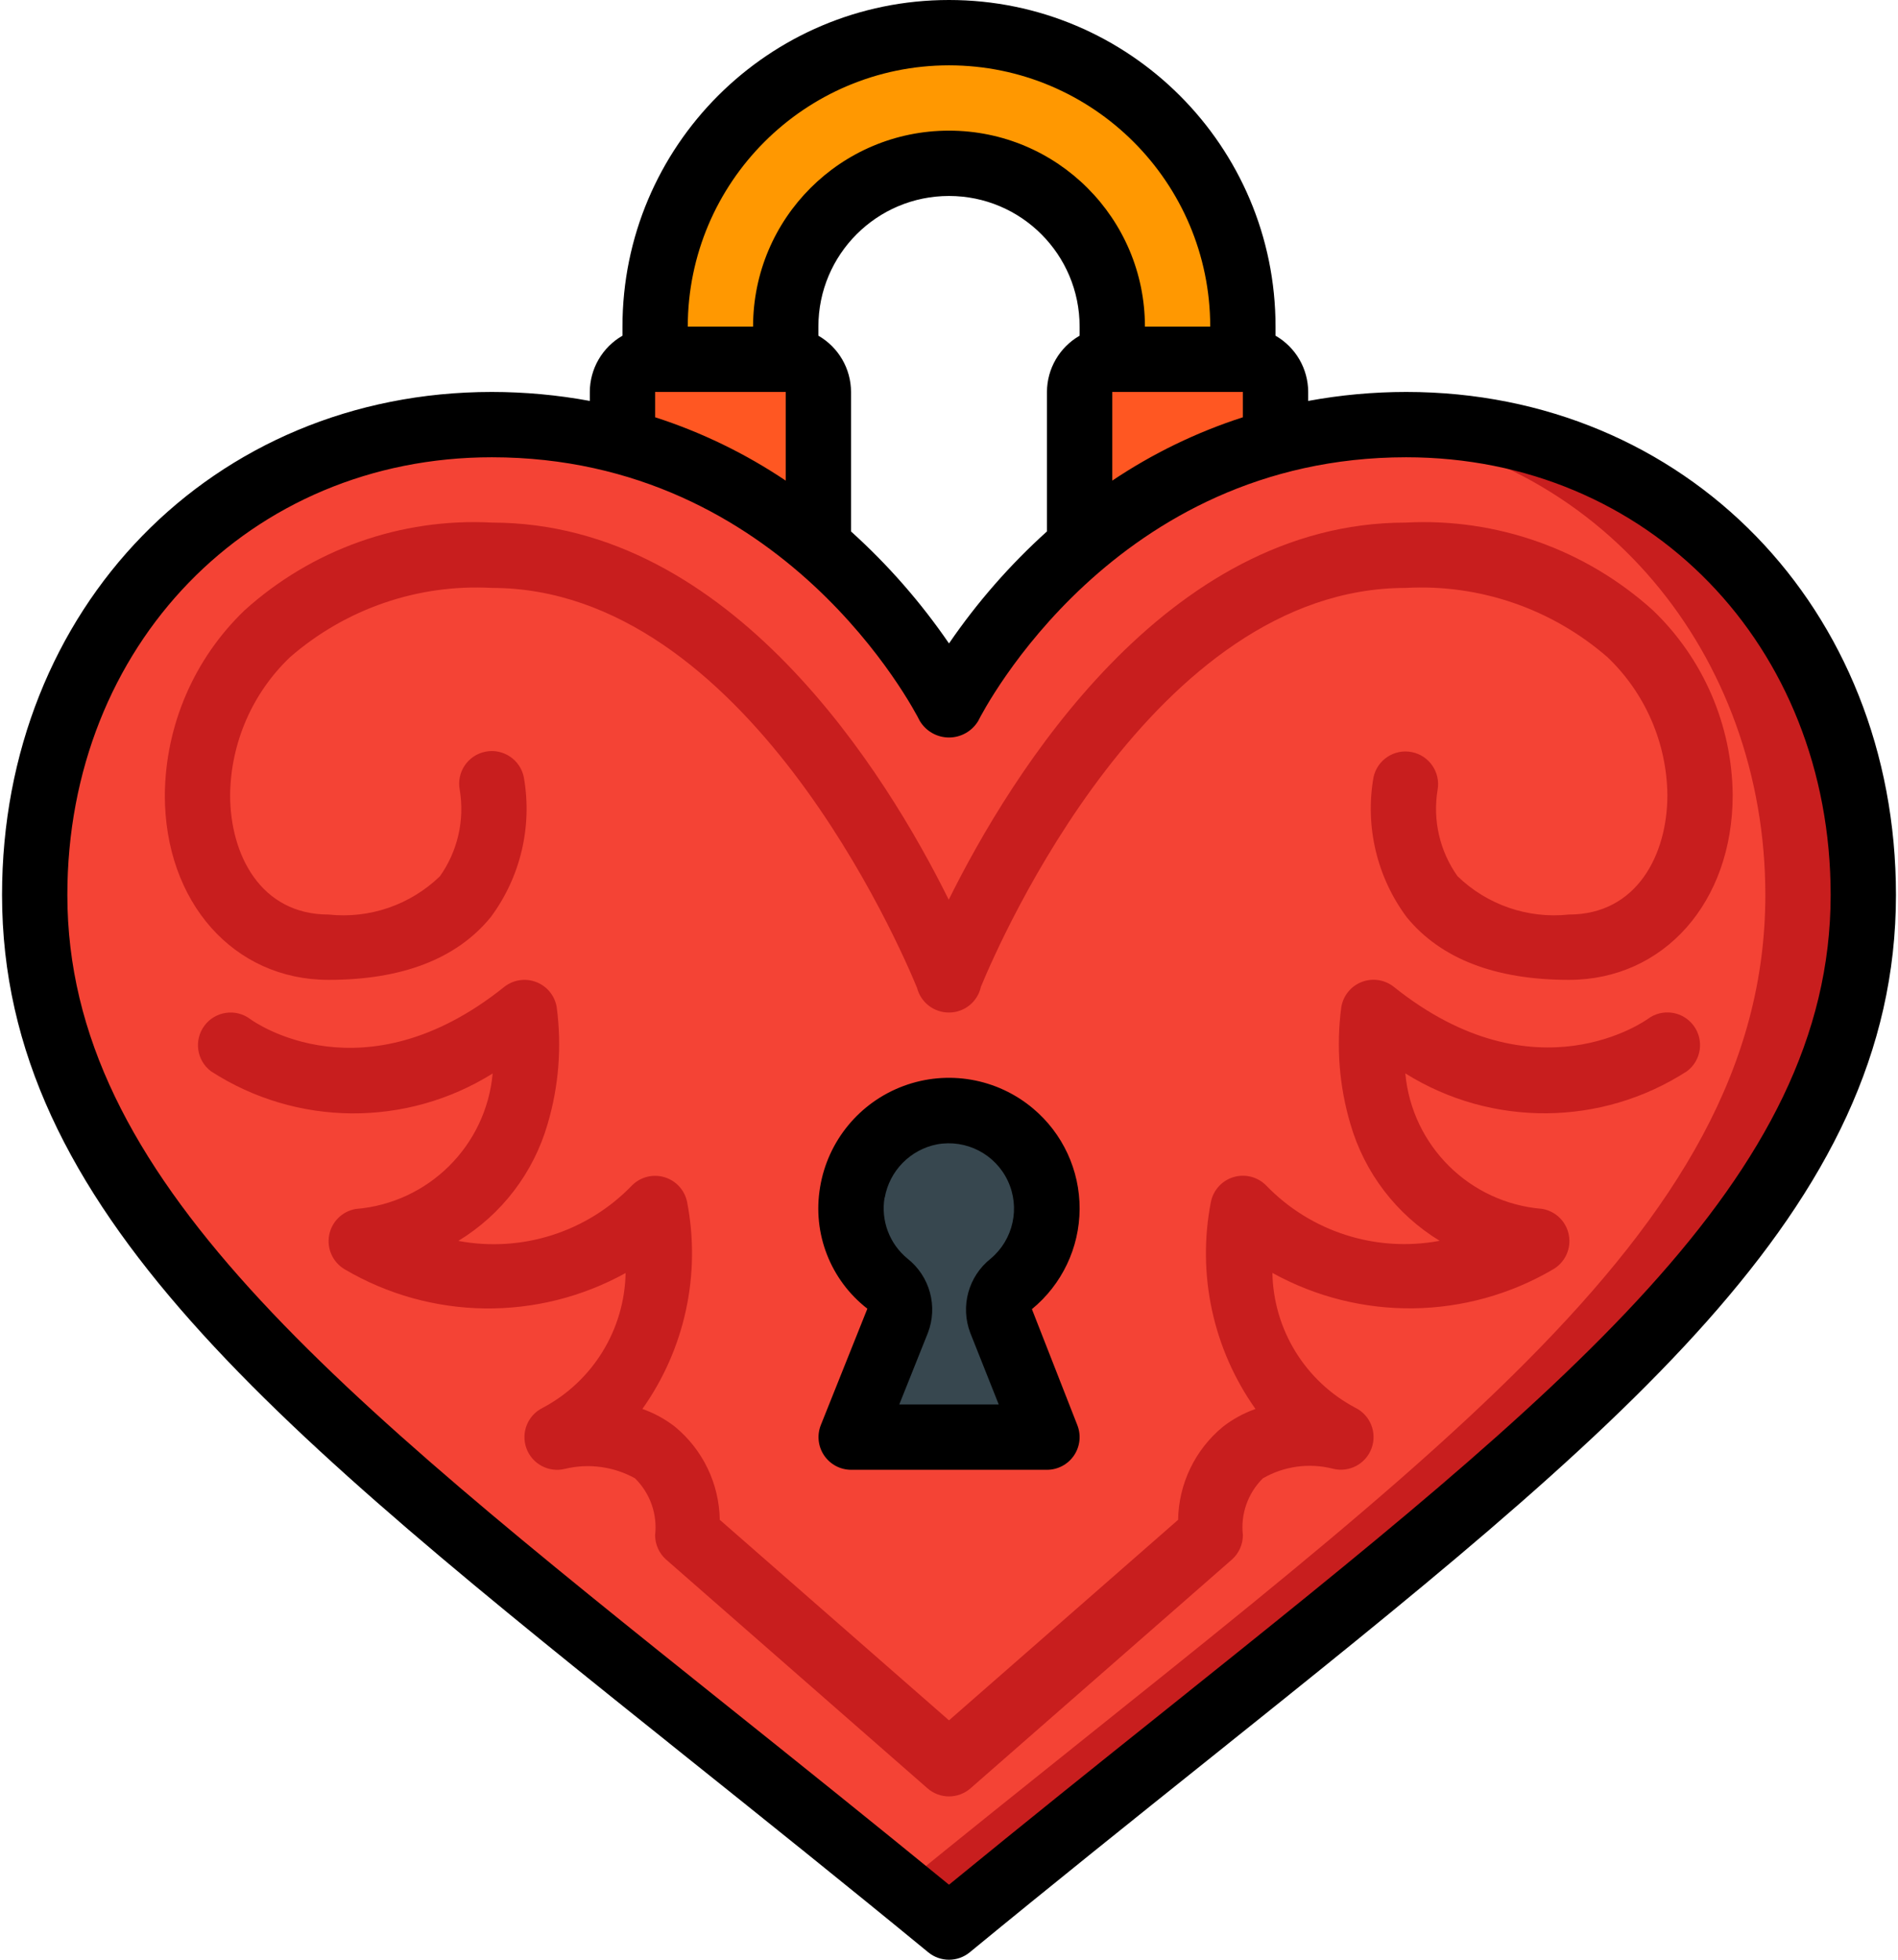
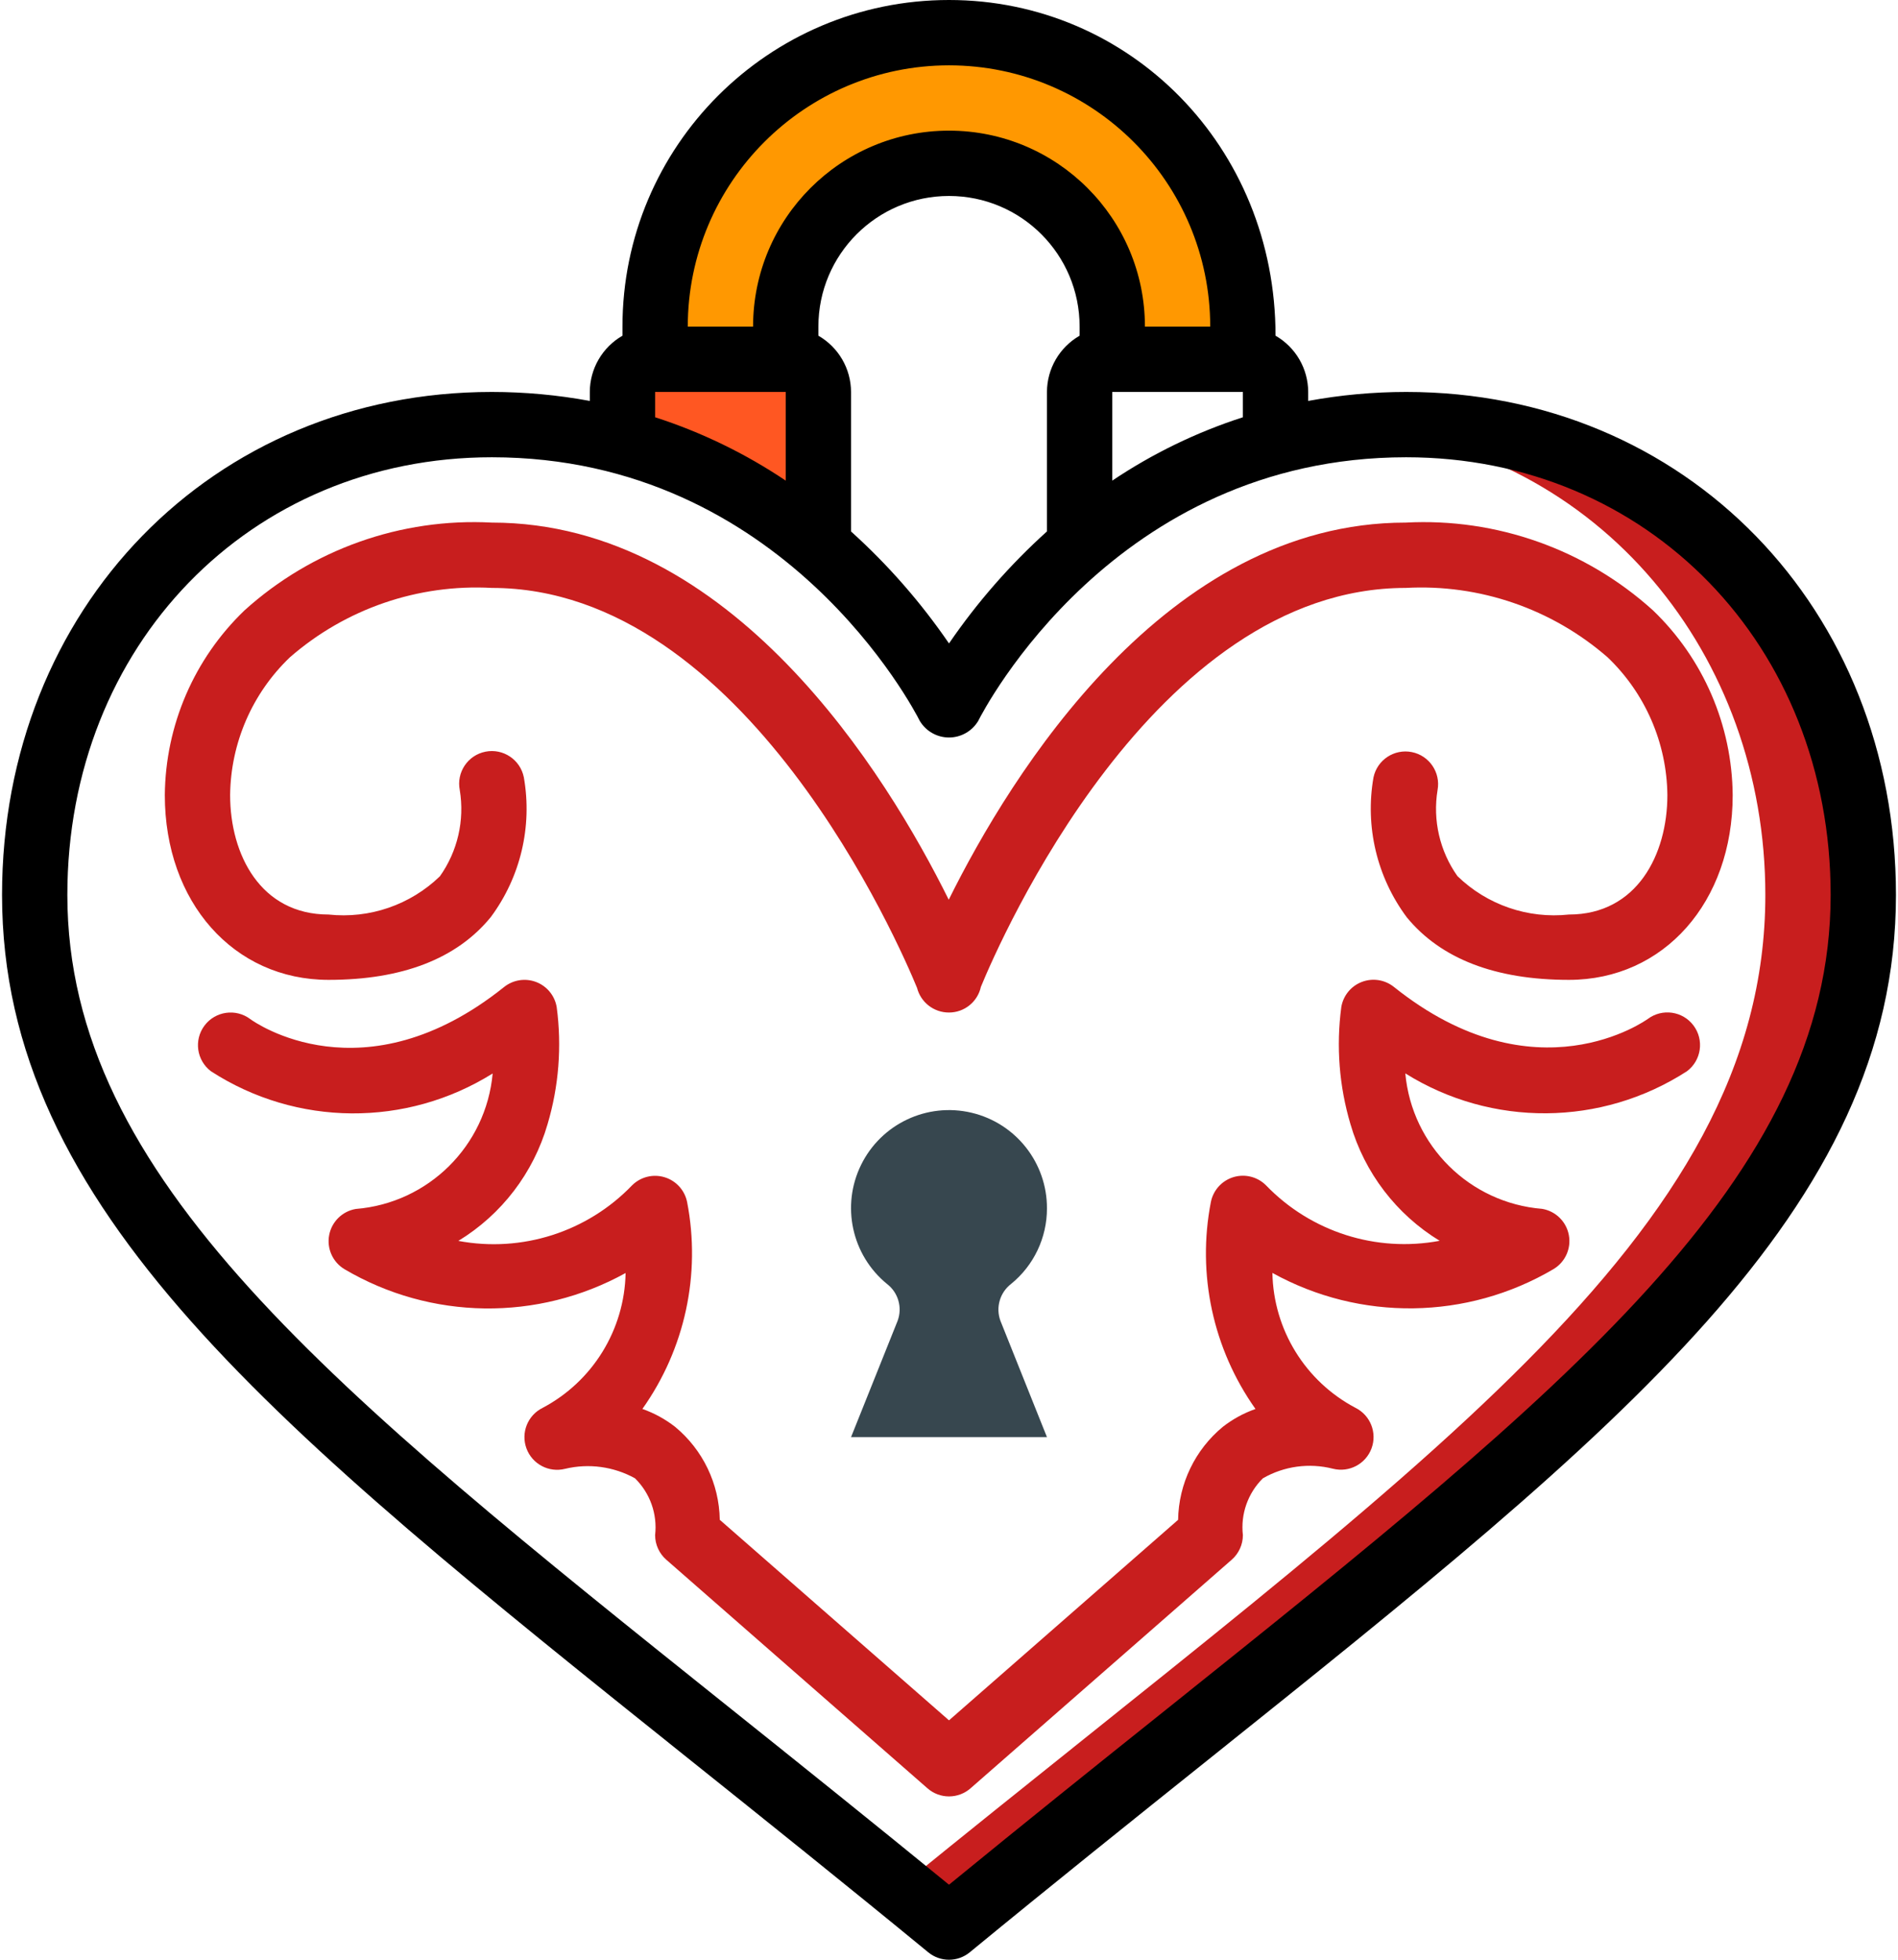
<svg xmlns="http://www.w3.org/2000/svg" width="496" height="512" viewBox="0 0 496 512" fill="none">
-   <path d="M486.933 233.814C486.933 326.059 389.738 387.072 248 503.467C106.261 387.072 9.066 326.059 9.066 233.814C9.066 167.168 57.792 110.934 128.533 110.934C140.064 110.879 151.548 112.401 162.666 115.456C181.564 120.65 199.059 130.01 213.866 142.848C227.687 154.533 239.255 168.646 248 184.491C256.745 168.646 268.312 154.533 282.133 142.848C296.919 129.979 314.422 120.615 333.333 115.456C344.452 112.401 355.936 110.879 367.466 110.934C438.208 110.934 486.933 167.168 486.933 233.814Z" fill="#F44335" />
  <path d="M367.466 110.933C363.131 110.933 358.933 111.198 354.88 111.582C418.513 118.007 461.333 171.341 461.333 233.813C461.333 323.251 369.958 383.334 235.2 493.005C239.421 496.418 243.688 499.905 248 503.466C389.738 387.072 486.933 326.058 486.933 233.813C486.933 167.168 438.208 110.933 367.466 110.933Z" fill="#C81E1E" />
  <path d="M324.8 85.333V93.867H290.666V85.333C290.666 61.769 271.564 42.666 248 42.666C224.436 42.666 205.333 61.769 205.333 85.333V93.867H171.2V85.333C171.2 42.918 205.584 8.533 248 8.533C290.415 8.533 324.8 42.918 324.8 85.333Z" fill="#FF9801" />
  <path d="M213.867 102.4V142.848C199.059 130.01 181.564 120.65 162.667 115.456V102.4C162.667 97.687 166.487 93.867 171.2 93.867H205.333C210.046 93.867 213.867 97.687 213.867 102.4Z" fill="#FF5722" />
-   <path d="M333.333 102.4V115.456C314.422 120.615 296.92 129.979 282.133 142.848V102.4C282.133 97.687 285.954 93.867 290.667 93.867H324.8C329.513 93.867 333.333 97.687 333.333 102.4Z" fill="#FF5722" />
  <path d="M248 264.533C244.066 264.551 240.623 261.893 239.646 258.082C235.242 247.364 194.863 153.6 128.533 153.6C109.25 152.538 90.313 159.044 75.754 171.733C65.914 181.138 60.284 194.116 60.138 207.727C60.138 223.266 68.091 238.933 85.866 238.933C96.57 240.083 107.231 236.419 114.965 228.932C119.587 222.403 121.451 214.315 120.153 206.421C119.234 201.798 122.237 197.305 126.861 196.386C131.484 195.467 135.977 198.47 136.896 203.093C139.153 215.939 136.024 229.148 128.243 239.616C119.351 250.496 105.092 256 85.866 256C61.069 256 43.072 235.699 43.072 207.727C43.228 189.493 50.735 172.095 63.893 159.471C81.529 143.529 104.793 135.274 128.533 136.533C191.27 136.533 231.71 202.334 247.932 235.059C264.162 202.334 304.601 136.533 367.338 136.533C391.079 135.274 414.342 143.529 431.978 159.471C445.136 172.095 452.643 189.493 452.8 207.727C452.8 235.699 434.803 256 410.005 256C390.78 256 376.52 250.496 367.629 239.65C359.826 229.179 356.681 215.956 358.933 203.093C359.9 198.528 364.355 195.587 368.933 196.49C373.51 197.393 376.514 201.806 375.676 206.396C374.378 214.288 376.245 222.374 380.872 228.898C388.609 236.407 399.285 240.085 410.005 238.933C427.772 238.933 435.733 223.266 435.733 207.727C435.588 194.116 429.958 181.138 420.117 171.733C405.558 159.045 386.622 152.539 367.338 153.6C301.384 153.6 261.226 245.939 256.337 257.818C255.482 261.738 252.012 264.533 248 264.533Z" fill="#C81E1E" />
  <path d="M273.6 315.733C273.65 303.816 265.471 293.441 253.872 290.708C242.273 287.975 230.322 293.606 225.046 304.292C219.77 314.977 222.564 327.889 231.786 335.437C234.738 337.69 235.868 341.609 234.568 345.088L222.4 375.466H273.6L261.448 345.096C260.152 341.606 261.288 337.679 264.247 335.42C270.167 330.598 273.602 323.368 273.6 315.733Z" fill="#37474F" />
  <path d="M248 469.333C245.931 469.333 243.933 468.581 242.377 467.217L174.11 407.484C172.261 405.864 171.2 403.525 171.2 401.067C171.825 395.571 169.883 390.093 165.935 386.219C160.369 383.146 153.856 382.263 147.674 383.744C143.446 384.811 139.095 382.52 137.582 378.431C136.069 374.342 137.882 369.77 141.786 367.829C154.895 360.907 163.207 347.408 163.486 332.587C140.542 345.287 112.592 344.904 90.005 331.58C86.945 329.738 85.356 326.185 86.022 322.676C86.688 319.167 89.47 316.444 92.992 315.853C111.933 314.32 127.024 299.381 128.747 280.456C106.181 294.562 77.494 294.342 55.147 279.893C51.377 277.066 50.612 271.717 53.44 267.947C56.268 264.176 61.617 263.412 65.387 266.24C66.53 267.093 95.049 287.215 131.733 257.869C134.097 255.978 137.285 255.481 140.112 256.562C142.939 257.643 144.982 260.14 145.481 263.125C146.849 273.374 146.035 283.797 143.091 293.709C139.404 306.428 131.087 317.306 119.778 324.198C136.386 327.323 153.45 321.869 165.167 309.692C167.393 307.47 170.66 306.652 173.67 307.564C176.68 308.475 178.944 310.969 179.563 314.052C183.216 332.909 178.991 352.44 167.872 368.102C170.95 369.183 173.832 370.757 176.405 372.761C183.673 378.76 187.946 387.642 188.096 397.064L248 449.459L307.87 397.073C308.021 387.651 312.293 378.769 319.561 372.77C322.134 370.765 325.016 369.192 328.094 368.111C316.977 352.435 312.765 332.89 316.437 314.027C317.056 310.943 319.32 308.45 322.33 307.538C325.34 306.626 328.608 307.444 330.833 309.666C342.555 321.835 359.615 327.288 376.222 324.173C364.914 317.28 356.596 306.403 352.909 293.683C349.965 283.771 349.151 273.349 350.52 263.1C351.019 260.114 353.061 257.617 355.888 256.536C358.715 255.455 361.903 255.952 364.267 257.843C401.344 287.505 430.332 266.376 430.613 266.214C434.384 263.387 439.732 264.151 442.56 267.921C445.388 271.691 444.624 277.04 440.853 279.868C418.504 294.318 389.813 294.538 367.245 280.431C368.975 299.355 384.067 314.292 403.008 315.827C406.531 316.419 409.312 319.141 409.978 322.65C410.645 326.16 409.055 329.712 405.995 331.554C383.407 344.875 355.459 345.258 332.514 332.561C332.79 347.384 341.103 360.885 354.214 367.804C358.118 369.745 359.931 374.317 358.418 378.406C356.906 382.495 352.554 384.786 348.326 383.718C342.131 382.137 335.564 383.037 330.022 386.227C326.097 390.111 324.172 395.581 324.8 401.067C324.8 403.525 323.739 405.864 321.89 407.484L253.624 467.217C252.068 468.581 250.069 469.333 248 469.333Z" fill="#C81E1E" />
-   <path d="M180.672 460.066C200.128 475.631 220.83 492.194 242.581 510.063C245.73 512.651 250.27 512.651 253.419 510.063C275.17 492.194 295.872 475.631 315.328 460.066C423.787 373.291 495.467 315.964 495.467 233.813C495.467 158.908 440.435 102.4 367.467 102.4C358.88 102.405 350.311 103.19 341.867 104.747V102.4C341.848 96.33 338.596 90.73 333.333 87.706V85.333C333.333 38.205 295.128 0 248 0C200.872 0 162.667 38.205 162.667 85.333V87.706C157.404 90.73 154.152 96.33 154.133 102.4V104.747C145.689 103.19 137.12 102.405 128.533 102.4C55.565 102.4 0.533 158.908 0.533 233.813C0.533 315.964 72.213 373.291 180.672 460.066ZM290.667 125.568V102.4H324.8V109.013C312.706 112.914 301.217 118.486 290.667 125.568ZM213.867 87.706V85.333C213.867 66.482 229.149 51.2 248 51.2C266.851 51.2 282.133 66.482 282.133 85.333V87.706C276.87 90.73 273.618 96.33 273.6 102.4V138.837C263.941 147.549 255.348 157.374 248 168.107C240.651 157.38 232.058 147.561 222.4 138.854V102.4C222.382 96.33 219.129 90.73 213.867 87.706ZM248 17.067C285.685 17.109 316.224 47.648 316.267 85.333H299.2C299.2 57.056 276.277 34.133 248 34.133C219.723 34.133 196.8 57.056 196.8 85.333H179.733C179.776 47.648 210.315 17.109 248 17.067ZM171.2 102.4H205.333V125.568C194.783 118.486 183.294 112.914 171.2 109.013V102.4ZM128.533 119.467C204.83 119.467 238.955 185.54 240.371 188.356C241.977 191.038 244.874 192.68 248 192.68C251.126 192.68 254.023 191.038 255.629 188.356C257.045 185.54 291.17 119.467 367.467 119.467C430.707 119.467 478.4 168.636 478.4 233.813C478.4 307.721 409.28 363.008 304.67 446.703C286.75 461.013 267.84 476.169 248 492.399C228.16 476.186 209.224 461.013 191.33 446.703C86.72 363.042 17.6 307.755 17.6 233.813C17.6 168.636 65.293 119.467 128.533 119.467Z" fill="black" />
-   <path d="M226.666 341.914L214.515 372.292C213.463 374.916 213.779 377.889 215.358 380.234C216.937 382.578 219.573 383.988 222.4 384H273.6C276.432 383.999 279.079 382.594 280.666 380.248C282.253 377.902 282.572 374.921 281.519 372.292L269.666 342.025C277.512 335.597 282.083 326.006 282.134 315.864C282.185 305.722 277.711 296.085 269.93 289.579C260.536 281.696 247.635 279.458 236.135 283.717C224.635 287.977 216.303 298.078 214.31 310.178C212.265 322.225 217.014 334.421 226.666 341.914ZM231.206 312.9C232.45 305.887 237.872 300.357 244.859 298.974C252.478 297.584 260.077 301.498 263.369 308.508C266.662 315.517 264.822 323.865 258.888 328.841C253.055 333.46 250.904 341.337 253.58 348.28L260.996 366.933H235.003L242.47 348.262C245.154 341.327 243.005 333.452 237.171 328.841C232.447 324.984 230.154 318.889 231.163 312.875L231.206 312.9Z" fill="black" />
+   <path d="M180.672 460.066C200.128 475.631 220.83 492.194 242.581 510.063C245.73 512.651 250.27 512.651 253.419 510.063C275.17 492.194 295.872 475.631 315.328 460.066C423.787 373.291 495.467 315.964 495.467 233.813C495.467 158.908 440.435 102.4 367.467 102.4C358.88 102.405 350.311 103.19 341.867 104.747V102.4C341.848 96.33 338.596 90.73 333.333 87.706C333.333 38.205 295.128 0 248 0C200.872 0 162.667 38.205 162.667 85.333V87.706C157.404 90.73 154.152 96.33 154.133 102.4V104.747C145.689 103.19 137.12 102.405 128.533 102.4C55.565 102.4 0.533 158.908 0.533 233.813C0.533 315.964 72.213 373.291 180.672 460.066ZM290.667 125.568V102.4H324.8V109.013C312.706 112.914 301.217 118.486 290.667 125.568ZM213.867 87.706V85.333C213.867 66.482 229.149 51.2 248 51.2C266.851 51.2 282.133 66.482 282.133 85.333V87.706C276.87 90.73 273.618 96.33 273.6 102.4V138.837C263.941 147.549 255.348 157.374 248 168.107C240.651 157.38 232.058 147.561 222.4 138.854V102.4C222.382 96.33 219.129 90.73 213.867 87.706ZM248 17.067C285.685 17.109 316.224 47.648 316.267 85.333H299.2C299.2 57.056 276.277 34.133 248 34.133C219.723 34.133 196.8 57.056 196.8 85.333H179.733C179.776 47.648 210.315 17.109 248 17.067ZM171.2 102.4H205.333V125.568C194.783 118.486 183.294 112.914 171.2 109.013V102.4ZM128.533 119.467C204.83 119.467 238.955 185.54 240.371 188.356C241.977 191.038 244.874 192.68 248 192.68C251.126 192.68 254.023 191.038 255.629 188.356C257.045 185.54 291.17 119.467 367.467 119.467C430.707 119.467 478.4 168.636 478.4 233.813C478.4 307.721 409.28 363.008 304.67 446.703C286.75 461.013 267.84 476.169 248 492.399C228.16 476.186 209.224 461.013 191.33 446.703C86.72 363.042 17.6 307.755 17.6 233.813C17.6 168.636 65.293 119.467 128.533 119.467Z" fill="black" />
</svg>